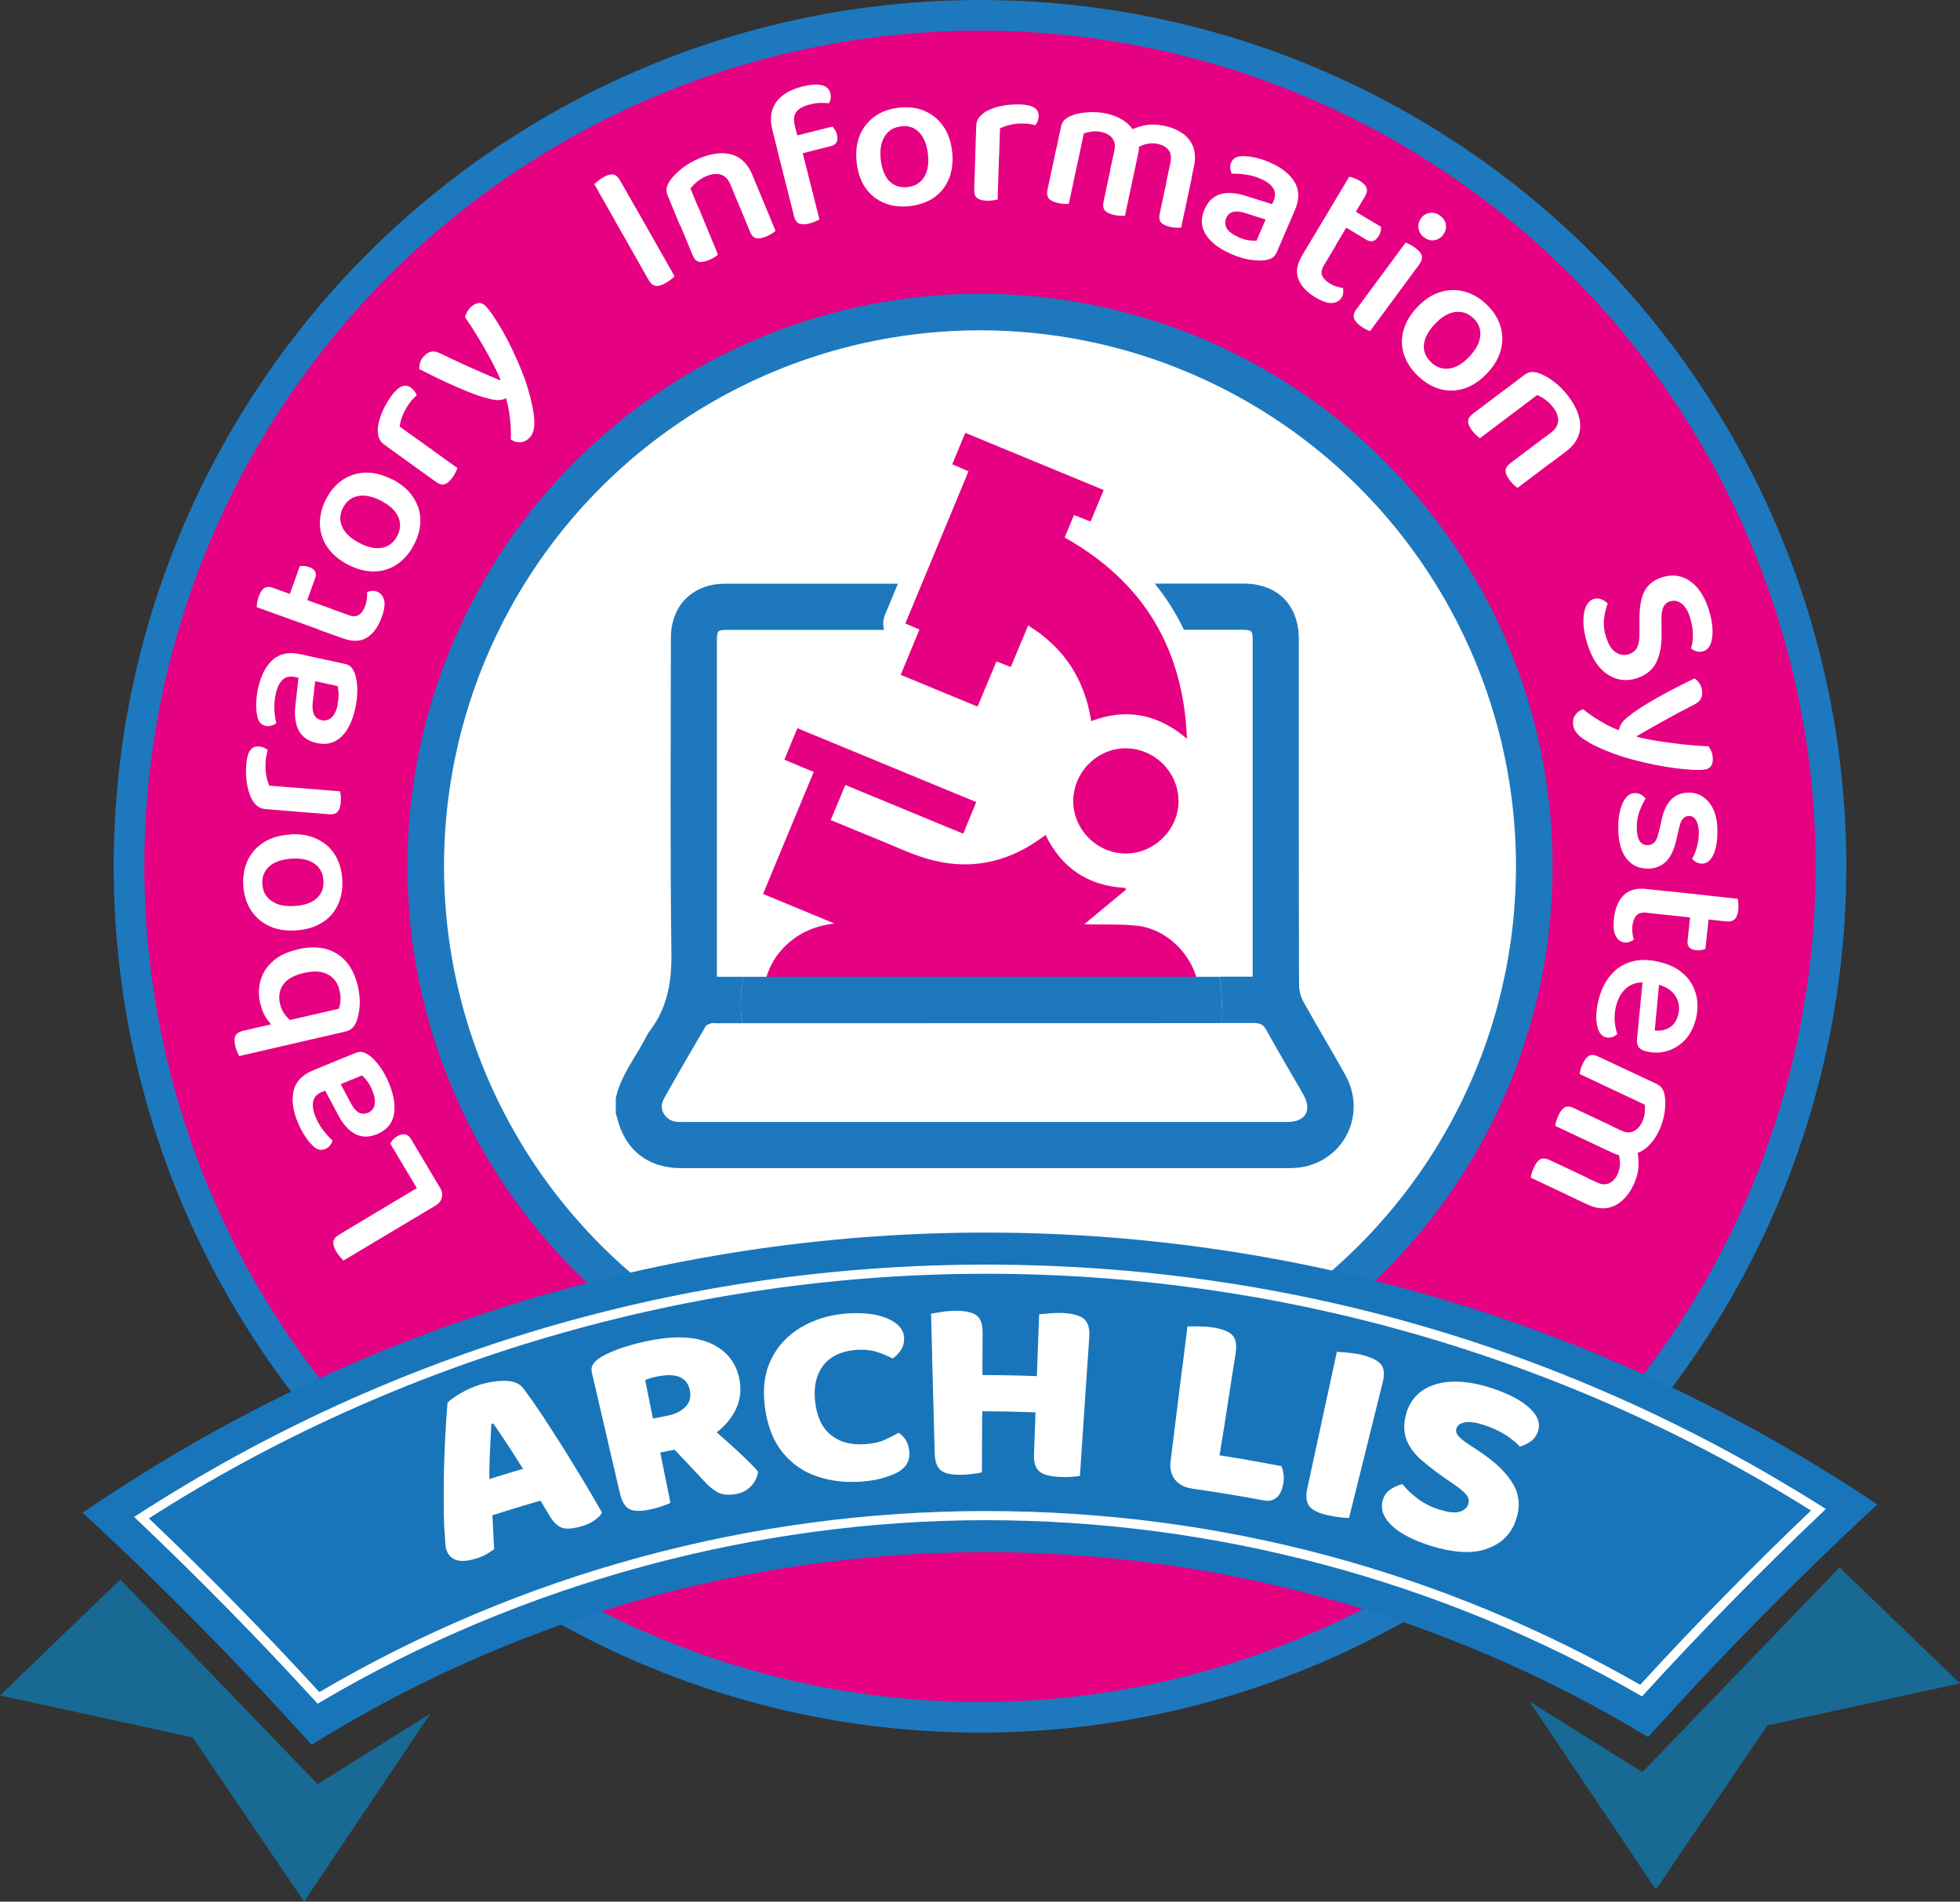
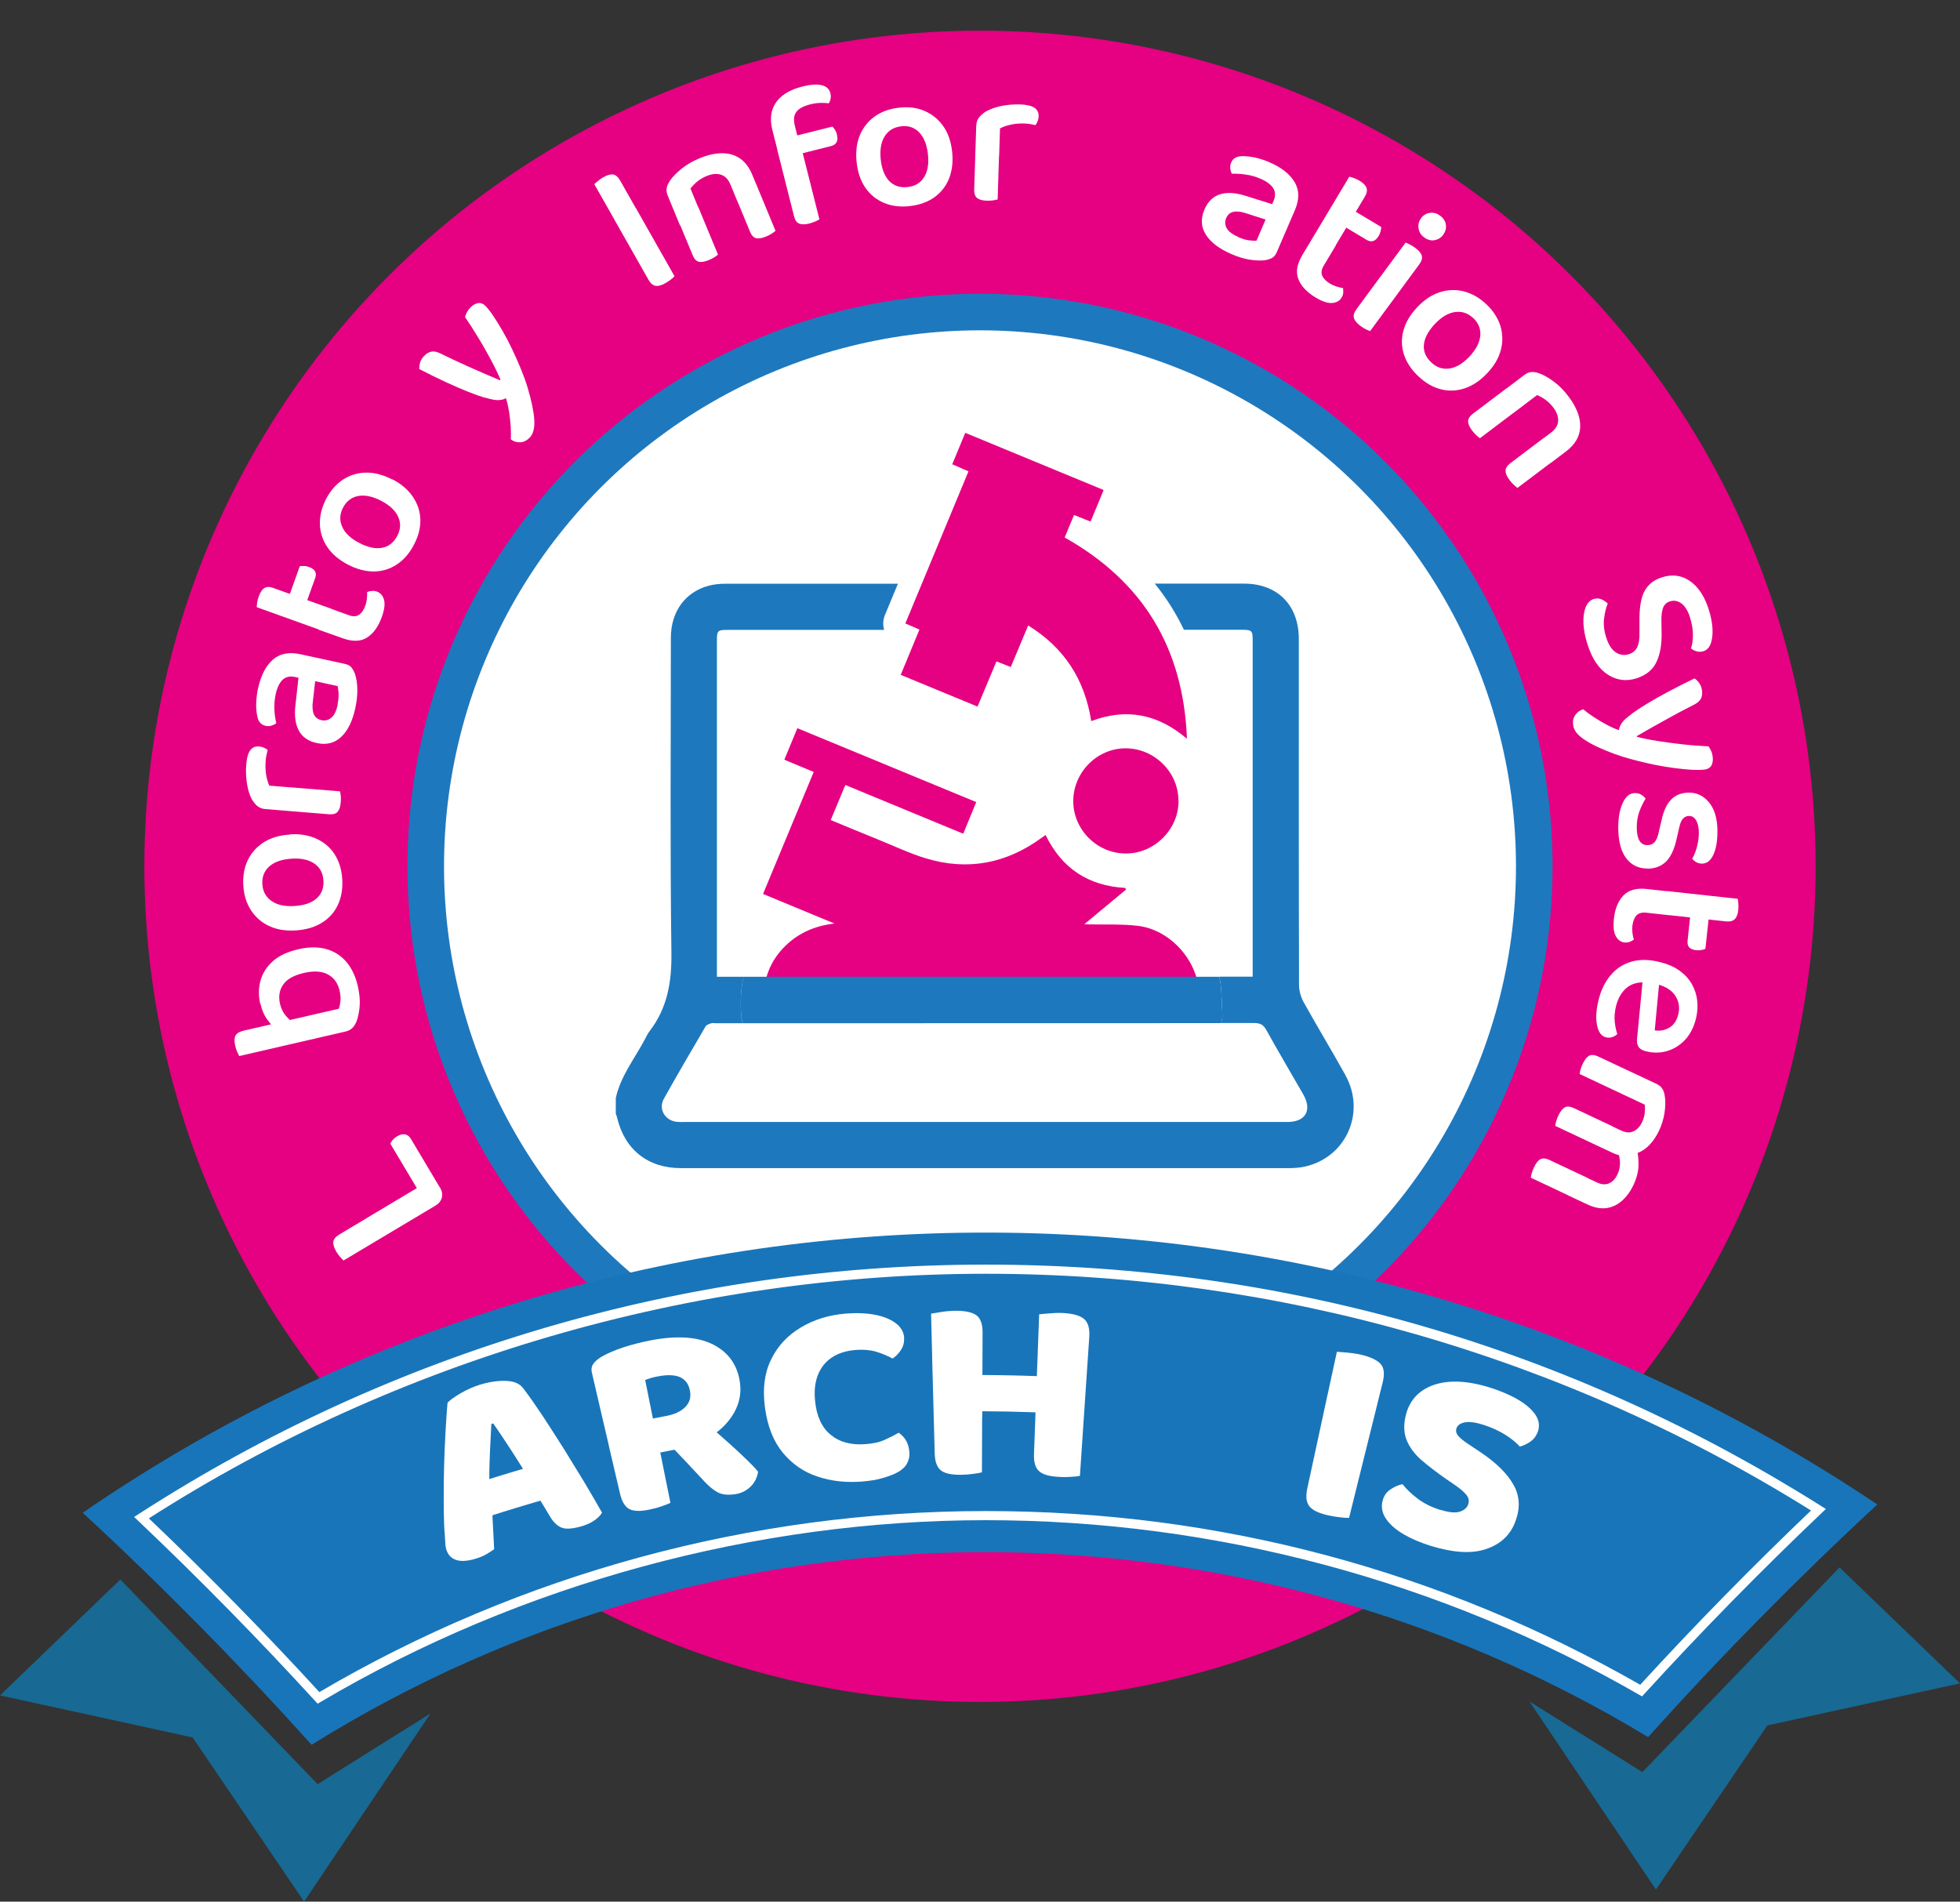
<svg xmlns="http://www.w3.org/2000/svg" id="Layer_2" data-name="Layer 2" viewBox="0 0 182.22 176.79">
  <rect x="0" y="0" width="182.22" height="176.79" fill="#333333" stroke="none" />
  <defs>
    <style>
      .cls-1 {
        fill: #fff;
      }

      .cls-2 {
        fill: #1e78be;
      }

      .cls-3 {
        fill: #1875ba;
      }

      .cls-4 {
        fill: #186993;
      }

      .cls-5 {
        fill: #e60082;
      }
    </style>
  </defs>
  <g id="Layer_1-2" data-name="Layer 1">
    <g>
      <g>
-         <circle class="cls-2" cx="91.11" cy="80.54" r="80.54" />
        <circle class="cls-5" cx="91.11" cy="80.54" r="77.69" />
        <circle class="cls-2" cx="91.11" cy="80.54" r="53.23" />
        <circle class="cls-1" cx="91.11" cy="80.54" r="49.83" />
        <g>
          <g>
            <path class="cls-3" d="M153.23,161.5c-38.38-23.25-86.46-22.85-124.26,.71-6.73-7.48-13.82-14.68-21.28-21.57,50-34.37,116.15-34.83,166.84-.77-7.46,6.91-14.57,14.13-21.31,21.63Z" />
            <path class="cls-1" d="M29.53,158.39l-.23-.25c-5.24-5.73-10.77-11.36-16.44-16.74l-.39-.37,.45-.29c23.48-15.16,50.7-23.17,78.73-23.17s54.36,7.76,77.64,22.43l.46,.29-.4,.38c-5.65,5.37-11.19,11.02-16.46,16.79l-.23,.25-.3-.17c-18.45-10.61-39.44-16.21-60.71-16.21s-43.14,5.84-61.83,16.89l-.3,.18Zm-15.69-17.23c5.46,5.2,10.79,10.63,15.85,16.15,18.75-11.01,40.16-16.83,61.96-16.83s42.34,5.58,60.84,16.15c5.09-5.56,10.43-11,15.88-16.2-23.03-14.4-49.55-22.01-76.72-22.01s-54.57,7.86-77.81,22.74Z" />
          </g>
          <polygon class="cls-4" points="171.02 145.72 152.69 164.75 142.19 158.18 153.95 175.67 164.31 160.41 182.22 156.5 171.02 145.72" />
          <polygon class="cls-4" points="11.19 146.84 29.53 165.87 40.03 159.29 28.27 176.79 17.91 161.53 0 157.62 11.19 146.84" />
        </g>
        <g>
          <g>
            <path class="cls-5" d="M70.99,94.41c-.19-2.29,.12-4.43,1.76-6.2,1.3-1.4,2.91-2.13,4.83-2.35-2.2-.91-4.39-1.82-6.64-2.75,1.57-3.79,3.13-7.54,4.71-11.34-.91-.38-1.79-.75-2.73-1.14,.4-.97,.79-1.91,1.21-2.93,5.54,2.29,11.05,4.56,16.63,6.87-.4,.98-.79,1.93-1.21,2.94-3.65-1.51-7.27-3-10.96-4.53-.46,1.1-.9,2.16-1.36,3.26,1.49,.61,2.93,1.22,4.38,1.8,1.49,.6,2.94,1.3,4.47,1.76,3.89,1.18,7.49,.48,10.77-1.92,.11-.08,.23-.16,.36-.25,1.5,3.1,3.97,4.73,7.4,4.92,.03,.05,.05,.1,.08,.15-1.29,1.07-2.58,2.14-3.88,3.22,.14,0,.32,.02,.5,.02,1.48,.03,2.97-.04,4.44,.13,2.99,.34,5.53,3.13,5.72,6.13,.05,.74,.06,1.47,.1,2.21h-40.59Z" />
            <path class="cls-5" d="M102.6,45.57c-.41,.99-.8,1.93-1.21,2.92-.51-.2-1.01-.4-1.54-.61-.3,.72-.59,1.42-.87,2.09,7.28,4.09,11.04,10.26,11.37,18.71-2.72-2.32-5.65-2.87-8.9-1.64-.6-3.86-2.5-6.82-5.86-8.89-.54,1.3-1.07,2.56-1.62,3.86-.44-.17-.86-.34-1.33-.52-.58,1.39-1.15,2.76-1.76,4.2-2.38-.98-4.73-1.96-7.14-2.95,.58-1.41,1.15-2.79,1.74-4.21-.44-.19-.85-.37-1.31-.57,1.96-4.72,3.9-9.41,5.87-14.14-.52-.22-1-.43-1.51-.66,.4-.97,.79-1.91,1.21-2.92,4.28,1.77,8.53,3.52,12.85,5.31Z" />
            <path class="cls-5" d="M109.57,74.46c0,2.65-2.24,4.89-4.89,4.89-2.68,0-4.89-2.2-4.9-4.86,0-2.7,2.23-4.94,4.9-4.92,2.67,.02,4.89,2.24,4.88,4.89Z" />
          </g>
          <g>
            <path class="cls-2" d="M125.07,99.93c-1.26-2.26-2.6-4.48-3.86-6.74-.27-.48-.44-1.08-.44-1.62-.03-10.72-.02-21.44-.02-32.17,0-3.14-1.98-5.14-5.09-5.14-2.77,0-5.53,0-8.3,0,1.07,1.32,1.97,2.75,2.71,4.29,1.79,0,3.58,0,5.37,0,.94,0,1.02,.07,1.02,.96,0,10.21,0,20.41,0,30.62v.67h-3.1c.09,.41,.15,.83,.18,1.26,.03,.53,.05,1.06,.07,1.57,0,.23,.02,.46,.03,.69,.01,.27-.03,.54-.12,.79,1.02,0,2.04,0,3.06,0,.56,0,.87,.14,1.15,.65,1.11,2.01,2.29,3.99,3.43,5.98,.85,1.48,.22,2.57-1.47,2.57-9.4,0-18.81,0-28.21,0-9.27,0-18.54,0-27.81,0-.27,0-.54,.01-.8-.02-1.07-.15-1.68-1.2-1.15-2.14,1.26-2.26,2.57-4.49,3.88-6.73,.09-.15,.34-.22,.53-.29,.12-.04,.27,0,.4,0,.84,0,1.68,0,2.52,0-.06-.17-.11-.35-.12-.55-.09-1.06-.12-2.39,.2-3.77h-2.48v-.74c0-10.16,0-20.32,0-30.49,0-.96,.06-1.02,1.02-1.02,4.84,0,9.68,0,14.53,0-.13-.44-.12-.92,.07-1.38l1.21-2.91c-5.35,0-10.71,0-16.06,0-.51,0-1.03,.05-1.52,.18-2.21,.59-3.53,2.42-3.53,4.85,0,9.74-.08,19.48,.05,29.22,.04,2.72-.35,5.15-2.01,7.32-.19,.25-.33,.53-.47,.81-.95,1.78-2.24,3.4-2.69,5.43v1.47c.04,.1,.09,.2,.11,.31,.7,3.01,2.86,4.74,5.95,4.74,18.83,0,37.66,0,56.49,0,.53,0,1.08-.04,1.59-.16,3.8-.9,5.61-5.06,3.68-8.5Z" />
            <path class="cls-2" d="M68.93,94.58c.02,.19,.06,.37,.12,.55,14.82,0,29.65,0,44.47-.01,.09-.25,.13-.52,.12-.79,0-.23-.02-.46-.03-.69-.02-.51-.04-1.04-.07-1.57-.03-.43-.09-.85-.18-1.26h-44.24c-.31,1.39-.28,2.71-.2,3.77Z" />
          </g>
        </g>
      </g>
      <g>
        <path class="cls-1" d="M37.46,113.89l-5.53,3.3c-.07-.07-.17-.18-.31-.34-.14-.15-.26-.32-.36-.5-.21-.36-.3-.66-.27-.91,.03-.25,.22-.47,.57-.68l4.74-2.83,1.17,1.96Zm-3.33-.67l6.11-3.65,.67,.84c.19,.32,.24,.63,.17,.93-.08,.3-.27,.55-.59,.74l-5.19,3.1-1.17-1.96Zm5.17-1.85l-3.01-5.04c.05-.11,.12-.24,.23-.36s.24-.24,.4-.33c.27-.16,.52-.22,.74-.18,.22,.05,.4,.18,.53,.4l2.71,4.55-1.61,.96Z" />
-         <path class="cls-1" d="M27.67,104.31c-.45-1.1-.57-2.07-.37-2.92,.2-.84,.81-1.47,1.82-1.89l3.93-1.61c.27-.11,.51-.13,.72-.06,.21,.07,.41,.18,.62,.33,.31,.24,.62,.58,.94,1.02s.6,.96,.85,1.57c.46,1.12,.6,2.1,.43,2.92-.17,.82-.69,1.41-1.55,1.77-.75,.31-1.43,.3-2.03-.01-.61-.32-1.14-.91-1.61-1.8l-1.19-2.24-.31,.13c-.46,.19-.73,.49-.81,.89-.07,.4,0,.89,.24,1.45,.18,.44,.41,.85,.7,1.22,.29,.37,.57,.69,.87,.96-.04,.15-.13,.3-.24,.45-.12,.15-.26,.26-.43,.33-.41,.17-.79,.07-1.16-.3-.28-.26-.54-.58-.78-.97-.25-.39-.46-.8-.63-1.23Zm6.95-2.92c-.14-.35-.31-.65-.49-.89-.18-.24-.35-.41-.48-.52l-1.97,.81,.87,1.65c.22,.45,.47,.77,.74,.95,.27,.18,.57,.2,.9,.07,.33-.13,.54-.37,.63-.72,.09-.34,.02-.79-.2-1.35Z" />
        <path class="cls-1" d="M26.79,97.13l-4.55,1.05c-.04-.08-.1-.2-.18-.37-.08-.17-.14-.36-.19-.58-.09-.41-.09-.72,.02-.94,.11-.22,.35-.37,.72-.46l3.69-.85,.5,2.15Zm-2.59-3.78c-.18-.76-.17-1.49,.02-2.19,.19-.69,.58-1.29,1.15-1.8,.57-.51,1.36-.88,2.37-1.11,.99-.23,1.86-.23,2.62-.01,.76,.22,1.38,.63,1.87,1.22,.49,.59,.84,1.34,1.04,2.23,.15,.67,.21,1.28,.17,1.82-.04,.54-.14,1.01-.27,1.39-.11,.29-.25,.51-.41,.67-.16,.16-.38,.27-.64,.33l-5.8,1.34-.5-2.15,5.68-1.31c.07-.18,.12-.42,.15-.71,.03-.3,0-.62-.08-.98-.16-.68-.51-1.18-1.07-1.49-.56-.31-1.3-.36-2.23-.15-.96,.22-1.61,.59-1.95,1.1-.35,.51-.44,1.1-.29,1.77,.1,.42,.26,.77,.5,1.06,.24,.29,.48,.52,.73,.69l-1.7,.56c-.24-.23-.49-.54-.76-.91-.26-.37-.46-.83-.58-1.38Z" />
        <path class="cls-1" d="M26.97,77.57c.93-.06,1.75,.08,2.46,.41,.71,.33,1.28,.81,1.69,1.46,.41,.64,.65,1.42,.7,2.33,.05,.89-.09,1.69-.42,2.38-.33,.7-.83,1.25-1.5,1.65-.66,.41-1.47,.64-2.41,.7-.94,.06-1.77-.08-2.47-.41-.71-.33-1.27-.82-1.69-1.47-.42-.65-.66-1.42-.71-2.32-.05-.88,.09-1.67,.43-2.36,.34-.69,.84-1.24,1.5-1.65,.66-.41,1.47-.65,2.41-.7Zm-2.58,4.63c.04,.67,.32,1.19,.85,1.56,.53,.37,1.23,.53,2.13,.47,.91-.05,1.59-.29,2.06-.7,.47-.41,.68-.97,.64-1.67-.04-.68-.32-1.21-.84-1.57-.52-.36-1.22-.52-2.12-.46s-1.58,.29-2.06,.71c-.48,.42-.7,.97-.66,1.66Z" />
        <path class="cls-1" d="M27.56,73.24l-.18,2.2-2.69-.22c-.31-.02-.56-.12-.75-.27-.2-.16-.37-.38-.54-.66-.2-.39-.35-.86-.44-1.44-.09-.57-.12-1.18-.06-1.83,.09-1.14,.48-1.68,1.17-1.62,.17,.01,.33,.05,.46,.11,.14,.06,.26,.13,.36,.21-.03,.12-.07,.27-.11,.45-.04,.18-.07,.37-.08,.57-.04,.45-.02,.88,.04,1.28,.07,.4,.17,.74,.3,1.02l2.53,.21Zm-.62-.05l4.67,.38c.03,.1,.05,.24,.07,.42,.02,.18,.02,.37,0,.58-.03,.42-.13,.71-.29,.9s-.43,.26-.81,.23l-3.94-.32,.31-2.19Z" />
        <path class="cls-1" d="M24,63.97c.25-1.16,.7-2.03,1.34-2.62,.65-.58,1.5-.76,2.57-.53l4.15,.9c.29,.06,.5,.18,.63,.35,.13,.17,.24,.38,.33,.63,.12,.38,.19,.83,.2,1.37s-.05,1.13-.19,1.78c-.26,1.19-.69,2.07-1.3,2.65s-1.37,.78-2.28,.58c-.79-.17-1.35-.56-1.67-1.16-.32-.6-.43-1.4-.31-2.39l.28-2.52-.32-.07c-.49-.11-.88-.01-1.17,.27-.29,.29-.5,.73-.63,1.33-.1,.47-.14,.94-.12,1.41,.02,.47,.08,.9,.18,1.28-.12,.1-.27,.18-.45,.23-.18,.06-.36,.06-.54,.02-.43-.09-.69-.39-.78-.9-.08-.37-.12-.78-.1-1.24,.02-.46,.08-.92,.17-1.37Zm7.38,1.52c.08-.37,.11-.71,.1-1.01-.02-.3-.05-.54-.1-.7l-2.08-.45-.21,1.85c-.07,.5-.04,.9,.08,1.2,.12,.3,.36,.49,.71,.57,.35,.08,.66,0,.93-.23,.27-.23,.47-.64,.59-1.23Z" />
        <path class="cls-1" d="M30.1,58.69l-6.23-2.24c0-.1,.01-.25,.04-.44s.08-.38,.15-.57c.14-.38,.31-.64,.52-.77,.21-.13,.49-.14,.85,0l5.42,1.94-.75,2.08Zm-3.45-2.64l1.22-3.41c.09-.02,.21-.03,.38-.02,.17,0,.33,.04,.49,.1,.29,.1,.48,.24,.56,.42,.09,.17,.09,.38,0,.61l-1.04,2.89-1.63-.58Zm3.72,.4l2.08,.75c.38,.14,.69,.12,.94-.05,.24-.17,.44-.46,.58-.86,.07-.18,.11-.4,.14-.63,.03-.24,.03-.44,.02-.62,.12-.05,.26-.08,.42-.1,.16-.02,.32,0,.5,.06,.32,.12,.54,.37,.65,.76,.11,.39,.04,.92-.2,1.59-.32,.9-.78,1.54-1.37,1.92-.59,.38-1.35,.4-2.27,.07l-2.22-.79,.75-2.08Z" />
        <path class="cls-1" d="M36.48,44.56c.83,.43,1.46,.97,1.9,1.62,.44,.65,.68,1.35,.7,2.12,.02,.77-.18,1.55-.6,2.35-.41,.79-.94,1.4-1.59,1.83-.64,.42-1.35,.64-2.13,.65-.78,0-1.59-.21-2.42-.64-.84-.44-1.47-.98-1.91-1.63-.44-.65-.67-1.36-.69-2.13-.02-.77,.17-1.56,.58-2.35,.41-.78,.94-1.38,1.58-1.8,.65-.42,1.36-.63,2.14-.64,.78-.01,1.59,.2,2.43,.64Zm-4.59,2.64c-.31,.6-.34,1.19-.08,1.77,.26,.59,.79,1.09,1.58,1.5,.8,.42,1.51,.57,2.13,.46,.61-.11,1.08-.48,1.41-1.1,.32-.61,.35-1.2,.09-1.78-.26-.58-.78-1.07-1.58-1.49-.79-.41-1.5-.56-2.13-.45-.63,.12-1.1,.48-1.42,1.09Z" />
-         <path class="cls-1" d="M39.22,41.14l-1.29,1.79-2.19-1.58c-.25-.18-.42-.39-.5-.62-.09-.24-.13-.52-.12-.84,.03-.43,.15-.92,.36-1.46,.22-.54,.51-1.07,.89-1.6,.67-.93,1.28-1.19,1.83-.79,.14,.1,.25,.21,.34,.33,.09,.12,.15,.25,.2,.37-.09,.09-.2,.2-.33,.33-.13,.13-.25,.28-.36,.44-.26,.37-.47,.74-.62,1.12-.15,.38-.24,.72-.27,1.03l2.06,1.48Zm-.51-.37l3.81,2.74c-.03,.1-.08,.23-.16,.39s-.18,.33-.3,.5c-.24,.34-.48,.54-.72,.62-.23,.07-.5,0-.81-.22l-3.21-2.31,1.39-1.72Z" />
        <path class="cls-1" d="M45.12,36.99c-.44-.13-.96-.31-1.58-.56s-1.31-.54-2.08-.9c-.77-.36-1.6-.76-2.48-1.22-.01-.2,.02-.41,.08-.62,.07-.21,.19-.41,.36-.59,.21-.22,.44-.36,.68-.41,.24-.05,.53,.01,.86,.18,.9,.44,1.81,.86,2.72,1.27s1.84,.81,2.8,1.21l.05-.05c-.22-.53-.51-1.14-.87-1.81s-.75-1.37-1.18-2.07c-.42-.7-.84-1.35-1.25-1.95,.05-.16,.11-.31,.18-.45,.08-.14,.18-.28,.3-.41,.21-.22,.44-.36,.69-.42,.25-.06,.49,.02,.72,.24,.2,.2,.44,.5,.72,.91,.28,.41,.57,.89,.88,1.42,.31,.54,.61,1.11,.9,1.72,.29,.61,.56,1.22,.81,1.83,.25,.61,.46,1.18,.62,1.72,.36,1.21,.57,2.21,.62,2.98,.05,.77-.09,1.33-.42,1.67-.26,.27-.55,.42-.87,.44-.32,.02-.62-.07-.89-.27,.02-.36,.01-.75-.01-1.2-.03-.44-.08-.89-.15-1.36-.08-.46-.17-.89-.29-1.27-.19,.11-.42,.17-.7,.18-.28,.01-.68-.06-1.21-.23Z" />
        <path class="cls-1" d="M58.42,22.7l-3.17-5.58c.07-.07,.19-.17,.35-.3,.16-.13,.32-.25,.49-.34,.37-.21,.68-.3,.92-.26,.24,.04,.46,.24,.66,.59l2.71,4.78-1.97,1.12Zm.69-3.37l3.6,6.35c-.07,.08-.18,.18-.33,.3-.15,.12-.32,.23-.51,.34-.37,.21-.68,.3-.93,.25-.24-.04-.46-.23-.65-.56l-3.16-5.57,1.97-1.12Z" />
        <path class="cls-1" d="M70.63,17.91l-2.06,.85-.65-1.58c-.21-.51-.51-.82-.9-.94-.39-.12-.82-.08-1.31,.12-.35,.14-.65,.32-.9,.53-.25,.21-.45,.42-.62,.63l1.07,2.6-2.04,.84-1.13-2.74c-.11-.27-.15-.51-.11-.73,.04-.21,.14-.45,.32-.71,.24-.35,.6-.72,1.07-1.1,.47-.38,1.03-.7,1.68-.97,1.14-.47,2.14-.58,2.99-.34,.85,.25,1.48,.87,1.89,1.86l.69,1.67Zm-5.7,1.36l1.82,4.4c-.08,.07-.19,.16-.34,.25-.15,.1-.33,.18-.52,.26-.39,.16-.7,.21-.93,.15-.24-.06-.43-.27-.57-.62l-1.49-3.6,2.04-.84Zm5.35-2.21l1.82,4.4c-.08,.07-.19,.16-.35,.26-.16,.1-.33,.19-.53,.27-.39,.16-.7,.21-.93,.15-.24-.06-.43-.27-.57-.62l-1.49-3.6,2.06-.85Z" />
        <path class="cls-1" d="M74.49,13.99l-2.07,.52-.6-2.37c-.19-.75-.19-1.4-.01-1.94,.18-.54,.51-.99,.99-1.35s1.07-.62,1.77-.8c.76-.19,1.37-.24,1.81-.13,.45,.1,.72,.35,.82,.74,.04,.18,.05,.35,.02,.52-.03,.17-.09,.31-.18,.43-.24-.04-.51-.05-.82-.04-.31,.01-.61,.06-.92,.14-.62,.16-1.04,.39-1.27,.7-.23,.31-.27,.74-.13,1.3l.57,2.28Zm-.09-.66l1.78,7.06c-.09,.06-.21,.13-.38,.2-.16,.07-.35,.13-.55,.19-.4,.1-.72,.1-.95,.01s-.39-.33-.48-.69l-1.57-6.22,2.14-.54Zm-.6-.66l3.58-.9c.08,.06,.16,.15,.24,.29,.09,.14,.15,.29,.19,.47,.07,.3,.06,.53-.04,.7-.1,.17-.27,.29-.51,.35l-3.05,.77-.42-1.68Z" />
        <path class="cls-1" d="M88.52,14.1c.1,.93,0,1.75-.28,2.48-.29,.73-.75,1.31-1.37,1.76-.62,.44-1.39,.72-2.29,.82-.89,.1-1.69,0-2.4-.3-.71-.3-1.29-.77-1.73-1.41-.44-.64-.71-1.43-.81-2.37-.1-.94,0-1.77,.29-2.49,.3-.72,.76-1.31,1.39-1.76,.63-.45,1.39-.73,2.28-.82,.88-.1,1.67,0,2.37,.31,.71,.31,1.28,.78,1.73,1.42,.45,.64,.72,1.43,.82,2.37Zm-4.75-2.35c-.67,.07-1.18,.38-1.52,.92-.34,.54-.46,1.26-.37,2.15,.1,.9,.37,1.57,.8,2.02,.44,.44,1,.63,1.7,.55,.68-.07,1.19-.38,1.53-.92,.34-.54,.46-1.25,.36-2.14-.1-.89-.37-1.56-.81-2.02-.44-.46-1.01-.65-1.69-.57Z" />
        <path class="cls-1" d="M92.9,13.85l-.15,4.69c-.1,.03-.24,.06-.42,.09-.18,.02-.37,.03-.58,.03-.42-.01-.72-.1-.91-.25-.19-.15-.28-.42-.27-.8l.13-3.95,2.2,.2Zm-.02,.63l-2.21-.07,.09-2.7c.01-.31,.09-.56,.24-.76,.15-.2,.36-.39,.63-.57,.38-.22,.85-.39,1.42-.52,.57-.12,1.18-.17,1.83-.15,1.14,.04,1.7,.4,1.68,1.08,0,.17-.03,.33-.09,.47-.05,.14-.12,.26-.2,.37-.12-.03-.27-.06-.46-.09-.18-.03-.37-.05-.57-.06-.45-.01-.88,.02-1.27,.11-.4,.09-.73,.2-1,.35l-.08,2.54Z" />
-         <path class="cls-1" d="M100.36,14.28l-.99,4.66c-.1,.02-.25,.02-.43,.01-.18,0-.37-.03-.58-.08-.41-.09-.69-.22-.85-.41-.16-.19-.2-.46-.12-.84l.81-3.81,2.16,.46Zm5.03,1.99l-2.18-.46,.39-1.82c.1-.48,.04-.86-.2-1.15-.23-.29-.57-.48-1.02-.57-.3-.06-.59-.08-.88-.04-.29,.04-.54,.1-.74,.18l-.58,2.75-2.16-.46,.61-2.88c.06-.29,.17-.51,.32-.66,.15-.16,.37-.29,.66-.41,.41-.16,.91-.27,1.49-.31,.58-.05,1.16,0,1.73,.11,.59,.12,1.11,.33,1.56,.61,.45,.28,.8,.64,1.03,1.07,.07,.09,.13,.18,.19,.26,.06,.09,.1,.18,.13,.29,.07,.19,.12,.41,.14,.66,.02,.25,0,.51-.05,.77l-.44,2.05Zm.19-.88l-.99,4.66c-.1,.02-.25,.02-.43,.01-.19,0-.38-.03-.59-.08-.41-.09-.69-.22-.85-.41-.16-.18-.2-.46-.12-.83l.81-3.81,2.18,.46Zm5.03,1.99l-2.18-.46,.39-1.82c.1-.48,.04-.86-.18-1.15-.22-.28-.55-.47-1-.57-.34-.07-.67-.07-1.01,0-.33,.07-.64,.2-.92,.38l-.79-1.58c.42-.22,.91-.4,1.47-.52,.56-.12,1.18-.1,1.88,.04,.62,.13,1.17,.36,1.64,.68,.47,.32,.81,.74,1.01,1.25,.2,.51,.23,1.13,.08,1.85l-.4,1.89Zm.19-.88l-.99,4.66c-.1,.01-.25,.02-.43,.01-.19,0-.38-.03-.59-.08-.41-.09-.69-.22-.85-.41-.16-.19-.2-.46-.12-.83l.81-3.81,2.18,.46Z" />
        <path class="cls-1" d="M118.05,15.1c1.09,.47,1.86,1.08,2.31,1.83,.45,.75,.45,1.62,.02,2.62l-1.68,3.9c-.12,.27-.27,.45-.47,.55-.2,.1-.42,.16-.68,.2-.39,.04-.85,.02-1.38-.06-.53-.09-1.1-.26-1.71-.53-1.11-.48-1.9-1.08-2.35-1.79-.45-.71-.5-1.49-.13-2.35,.32-.74,.81-1.21,1.46-1.41,.65-.2,1.45-.15,2.41,.16l2.42,.76,.13-.3c.2-.46,.18-.86-.04-1.2-.23-.34-.62-.63-1.19-.87-.44-.19-.89-.32-1.36-.38-.46-.07-.89-.09-1.29-.08-.07-.14-.12-.3-.14-.49-.02-.19,0-.37,.08-.54,.17-.41,.52-.6,1.04-.6,.38-.01,.79,.04,1.24,.14,.45,.11,.89,.25,1.31,.44Zm-2.92,6.95c.35,.15,.67,.25,.98,.29,.3,.04,.54,.05,.71,.03l.84-1.96-1.78-.57c-.48-.16-.87-.22-1.19-.15-.32,.06-.55,.26-.69,.58-.14,.33-.12,.64,.05,.95,.17,.31,.54,.58,1.09,.82Z" />
        <path class="cls-1" d="M124.19,22.82l-1.13,1.89c-.21,.35-.25,.66-.13,.93,.12,.27,.37,.52,.74,.74,.17,.1,.37,.19,.59,.26,.23,.07,.43,.12,.6,.14,.02,.13,.03,.27,.02,.43s-.06,.32-.16,.47c-.18,.29-.47,.46-.87,.49s-.91-.14-1.52-.5c-.82-.49-1.36-1.06-1.62-1.72s-.13-1.4,.37-2.24l1.21-2.02,1.89,1.13Zm-2.15-.71l3.4-5.68c.1,.02,.24,.06,.42,.12,.18,.06,.35,.15,.53,.25,.35,.21,.57,.43,.65,.66,.09,.23,.04,.51-.16,.84l-2.96,4.94-1.89-1.13Zm3.26-2.87l3.11,1.86c0,.09-.01,.21-.05,.38-.04,.16-.1,.32-.19,.46-.16,.26-.33,.42-.52,.47-.19,.05-.39,.01-.6-.11l-2.63-1.58,.89-1.48Z" />
        <path class="cls-1" d="M130.24,26.9l-2.86,3.88c-.1-.03-.23-.08-.39-.16-.16-.08-.33-.19-.51-.32-.33-.24-.53-.48-.6-.72-.08-.24,0-.51,.22-.82l2.34-3.18,1.79,1.32Zm-2.47-.4l2.91-3.95c.09,.04,.22,.1,.39,.18,.17,.08,.33,.19,.5,.31,.34,.25,.54,.49,.61,.72,.07,.23-.01,.51-.24,.83l-2.38,3.23-1.79-1.32Zm4.34-6.21c.21-.29,.49-.45,.82-.5,.34-.05,.66,.04,.95,.26,.32,.23,.5,.51,.54,.85,.05,.33-.04,.64-.25,.93-.2,.28-.47,.44-.8,.5-.33,.06-.66-.03-.97-.26-.3-.22-.47-.5-.52-.84-.05-.34,.02-.65,.23-.93Z" />
        <path class="cls-1" d="M138.25,34.71c-.64,.68-1.33,1.14-2.07,1.39-.74,.25-1.49,.28-2.23,.09-.74-.19-1.44-.59-2.1-1.22-.65-.61-1.09-1.29-1.33-2.02-.23-.73-.25-1.48-.04-2.23,.2-.75,.63-1.47,1.28-2.16,.65-.69,1.34-1.15,2.09-1.39,.74-.24,1.49-.27,2.24-.08,.75,.19,1.45,.59,2.1,1.2,.64,.61,1.07,1.28,1.3,2.01,.22,.74,.24,1.48,.04,2.24s-.62,1.48-1.27,2.16Zm-1.29-5.14c-.49-.46-1.05-.65-1.69-.56-.63,.09-1.26,.46-1.87,1.11-.62,.66-.96,1.3-1.02,1.92-.06,.62,.17,1.17,.68,1.65,.5,.47,1.06,.66,1.69,.57,.63-.09,1.25-.46,1.86-1.11,.61-.65,.95-1.29,1.01-1.93,.06-.63-.16-1.19-.66-1.66Z" />
        <path class="cls-1" d="M141.39,37.87l-3.8,2.87c-.09-.06-.2-.15-.33-.27-.13-.12-.26-.27-.39-.43-.25-.33-.38-.62-.38-.87,0-.25,.15-.48,.45-.71l3.11-2.35,1.33,1.76Zm2.76,5.17l-1.34-1.77,1.36-1.03c.44-.33,.67-.7,.69-1.11,.02-.4-.13-.82-.45-1.24-.23-.3-.48-.55-.74-.73-.26-.19-.52-.33-.77-.43l-2.24,1.7-1.33-1.76,2.36-1.79c.23-.18,.46-.28,.68-.29,.22-.02,.47,.02,.76,.13,.4,.14,.84,.4,1.33,.76,.49,.36,.94,.82,1.36,1.38,.75,.99,1.11,1.92,1.09,2.81-.02,.88-.46,1.65-1.32,2.3l-1.44,1.09Zm.73-.55l-3.8,2.87c-.09-.06-.2-.15-.34-.28-.14-.13-.27-.28-.39-.44-.25-.33-.38-.62-.38-.87,0-.25,.15-.48,.45-.71l3.11-2.35,1.34,1.77Z" />
        <path class="cls-1" d="M149.33,59.27c.22,.69,.52,1.15,.91,1.39,.38,.24,.78,.29,1.19,.16,.37-.12,.64-.34,.79-.67,.15-.33,.22-.78,.2-1.35v-1.29c0-.63,.05-1.2,.17-1.72,.11-.51,.32-.95,.63-1.31,.31-.36,.74-.63,1.3-.81,.95-.3,1.81-.19,2.58,.34,.77,.53,1.36,1.4,1.75,2.62,.21,.65,.33,1.26,.36,1.81,.03,.55-.03,1.01-.16,1.39-.14,.37-.36,.61-.68,.71-.21,.07-.42,.07-.62,.02-.21-.06-.39-.15-.54-.28,.12-.34,.18-.76,.18-1.27,0-.51-.1-1.05-.27-1.61-.19-.61-.46-1.04-.79-1.29-.33-.25-.69-.32-1.08-.2-.3,.1-.51,.29-.63,.58-.11,.29-.17,.7-.16,1.24l.02,1.09c.02,1.1-.14,2.01-.48,2.73-.34,.72-.96,1.22-1.84,1.51-.96,.31-1.85,.19-2.68-.34-.83-.53-1.46-1.47-1.89-2.81-.23-.71-.35-1.37-.38-1.96-.02-.6,.05-1.1,.21-1.5,.17-.4,.41-.65,.74-.76,.26-.08,.5-.07,.73,.03,.23,.1,.42,.23,.58,.39-.16,.38-.27,.85-.34,1.4-.07,.55,0,1.15,.21,1.79Z" />
        <path class="cls-1" d="M151.7,66.36c.37-.27,.83-.58,1.4-.92,.57-.35,1.22-.72,1.97-1.12,.75-.4,1.57-.82,2.47-1.25,.17,.11,.31,.26,.44,.44,.13,.18,.21,.4,.25,.64,.05,.3,.02,.57-.09,.79-.11,.22-.33,.42-.66,.58-.9,.45-1.78,.92-2.65,1.41-.87,.48-1.76,.98-2.65,1.5v.07c.57,.15,1.23,.28,1.99,.4,.76,.12,1.54,.22,2.36,.31,.81,.09,1.58,.14,2.31,.18,.1,.13,.18,.27,.24,.42,.07,.14,.11,.31,.14,.49,.05,.3,.02,.57-.08,.81-.11,.23-.32,.38-.63,.43-.28,.04-.66,.05-1.16,.03-.49-.03-1.05-.08-1.66-.16s-1.25-.19-1.91-.32c-.66-.14-1.31-.29-1.95-.46-.64-.17-1.22-.35-1.74-.54-1.19-.44-2.11-.87-2.75-1.3-.65-.42-1.01-.87-1.08-1.34-.06-.38,0-.7,.18-.96,.18-.27,.43-.45,.75-.55,.27,.23,.59,.47,.96,.71,.37,.24,.76,.48,1.17,.7,.41,.22,.81,.4,1.19,.53,.03-.22,.12-.44,.27-.67,.16-.23,.46-.51,.92-.83Z" />
        <path class="cls-1" d="M153.23,80.75c-.85,.01-1.52-.29-2.01-.92-.49-.62-.75-1.54-.77-2.74-.02-.98,.12-1.79,.4-2.41,.28-.63,.67-.95,1.14-.95,.21,0,.4,.04,.57,.14,.17,.09,.32,.22,.43,.38-.22,.35-.41,.75-.58,1.2-.17,.46-.25,.97-.24,1.55,.02,1.05,.35,1.58,1,1.57,.28,0,.5-.1,.67-.29,.16-.19,.28-.48,.36-.87l.26-1.09c.18-.89,.48-1.54,.89-1.97,.41-.43,.96-.65,1.64-.66,.76-.01,1.39,.29,1.9,.91,.51,.62,.77,1.49,.78,2.62,0,.59-.04,1.11-.15,1.57-.11,.46-.27,.83-.48,1.09s-.47,.4-.78,.41c-.21,0-.39-.04-.55-.13-.16-.09-.29-.2-.39-.33,.1-.15,.19-.35,.29-.61,.1-.26,.18-.55,.24-.86,.06-.31,.09-.63,.09-.95,0-.48-.09-.86-.25-1.14-.16-.28-.38-.42-.68-.41-.21,0-.39,.09-.54,.25-.15,.16-.27,.43-.35,.81l-.22,.96c-.21,1-.53,1.72-.97,2.18-.44,.45-1.02,.69-1.73,.7Z" />
        <path class="cls-1" d="M155.22,85.09l-2.19-.24c-.4-.04-.7,.05-.9,.27-.2,.22-.32,.55-.37,.98-.02,.19-.02,.41,.01,.65,.03,.24,.07,.44,.13,.61-.11,.07-.23,.14-.38,.2-.15,.06-.31,.08-.5,.06-.34-.04-.61-.23-.8-.59-.2-.35-.25-.89-.18-1.59,.1-.95,.4-1.68,.89-2.19,.49-.51,1.22-.71,2.19-.6l2.34,.26-.24,2.19Zm-.25-2.25l6.58,.72c.03,.1,.05,.25,.06,.43,.02,.19,.01,.38,0,.59-.04,.4-.15,.69-.33,.87s-.45,.25-.83,.21l-5.72-.63,.24-2.19Zm3.97,1.77l-.39,3.6c-.08,.04-.2,.08-.36,.11-.16,.03-.33,.04-.5,.02-.3-.03-.52-.13-.65-.27s-.17-.35-.15-.59l.33-3.05,1.72,.19Z" />
        <path class="cls-1" d="M154.31,90.79l-.47,5c.47,.08,.92,0,1.34-.24,.42-.24,.7-.65,.85-1.25,.15-.62,.06-1.19-.26-1.7-.33-.52-.89-.88-1.68-1.09l-.91-.16c-.8-.08-1.44,.07-1.93,.47-.49,.4-.82,.97-1.01,1.72-.12,.5-.16,.98-.12,1.44,.05,.46,.13,.84,.24,1.15-.13,.13-.29,.23-.48,.29-.19,.06-.37,.07-.56,.02-.3-.07-.52-.27-.68-.6-.15-.33-.23-.74-.24-1.22,0-.49,.06-1.03,.21-1.62,.22-.92,.59-1.69,1.11-2.31,.51-.63,1.16-1.05,1.93-1.28,.77-.23,1.66-.22,2.66,.03,.73,.18,1.34,.44,1.83,.8,.49,.35,.88,.77,1.15,1.25,.27,.48,.44,.99,.5,1.54,.06,.55,.02,1.11-.12,1.68-.19,.77-.52,1.42-.98,1.93-.47,.51-1.02,.86-1.66,1.06-.64,.2-1.32,.21-2.03,.03-.33-.08-.56-.23-.68-.43s-.16-.46-.12-.77l.58-6.01,1.54,.28Z" />
        <path class="cls-1" d="M146.63,111.52l-4.31-2.03c0-.1,.04-.25,.09-.43,.05-.18,.12-.36,.21-.55,.18-.38,.37-.62,.59-.74,.22-.11,.5-.09,.84,.07l3.53,1.66-.95,2.01Zm2.27-4.82l-4.31-2.03c0-.1,.04-.25,.09-.43,.05-.18,.12-.36,.21-.55,.18-.38,.38-.62,.59-.74s.5-.09,.84,.07l3.53,1.66-.95,2.01Zm-3.09,4.44l.95-2.01,1.68,.79c.44,.21,.83,.24,1.16,.09s.59-.43,.78-.84c.15-.31,.22-.64,.23-.98s-.05-.67-.16-.98l1.72-.41c.12,.46,.17,.98,.16,1.55-.01,.57-.17,1.18-.47,1.82-.27,.58-.62,1.06-1.04,1.44s-.9,.62-1.45,.7c-.55,.08-1.15-.03-1.82-.35l-1.75-.82Zm5.36-9.26l-4.31-2.03c0-.1,.04-.24,.08-.42,.05-.17,.12-.36,.21-.54,.18-.38,.38-.62,.59-.74,.22-.11,.5-.09,.84,.07l3.53,1.66-.94,2Zm-3.09,4.44l.95-2.01,1.68,.79c.44,.21,.83,.23,1.17,.07,.33-.16,.6-.45,.79-.86,.13-.28,.21-.56,.24-.85s.03-.55,0-.76l-2.54-1.2,.94-2,2.66,1.25c.27,.13,.46,.28,.57,.46,.12,.18,.2,.43,.24,.73,.07,.44,.05,.94-.03,1.52-.09,.57-.26,1.13-.51,1.66-.26,.54-.57,1-.95,1.38-.38,.38-.8,.63-1.27,.76-.1,.05-.2,.09-.3,.12-.1,.04-.2,.05-.31,.06-.2,.03-.43,.02-.68-.01-.25-.03-.49-.11-.74-.22l-1.9-.89Z" />
      </g>
      <g>
        <path class="cls-1" d="M45.68,132.4c-.02,.48-.05,1.01-.08,1.58-.03,.57-.06,1.17-.08,1.8-.03,.63-.03,1.28-.03,1.94,.09,.93,.19,1.87,.29,2.8,0,.34,.01,.67,.03,.99,.02,.32,.04,.62,.05,.91,.01,.29,.03,.56,.04,.83,.02,.27,.03,.53,.04,.78-.19,.13-.4,.27-.63,.41-.23,.15-.53,.28-.87,.4-.79,.27-1.43,.34-1.92,.22-.49-.13-.82-.43-.99-.9-.08-.21-.12-.44-.13-.68-.01-.24-.03-.51-.05-.83-.05-.54-.08-1.24-.09-2.1-.01-.87-.01-1.81,0-2.82,.01-1.01,.04-2,.08-2.98,.04-.97,.09-1.85,.14-2.63,.05-.78,.09-1.35,.13-1.72,.25-.25,.66-.55,1.23-.88,.57-.33,1.16-.59,1.76-.78,.88-.27,1.71-.39,2.46-.36,.76,.03,1.29,.27,1.61,.72,.54,.71,1.13,1.56,1.78,2.53,.64,.98,1.3,2.01,1.98,3.08,.67,1.08,1.31,2.13,1.93,3.15,.61,1.03,1.15,1.95,1.61,2.77-.14,.25-.39,.5-.74,.74-.35,.24-.79,.43-1.32,.57-.79,.21-1.37,.23-1.75,.06-.38-.17-.72-.5-1.01-.99-.42-.69-.83-1.39-1.26-2.08-.4-.76-.8-1.51-1.2-2.27-.35-.56-.69-1.1-1.02-1.61-.34-.51-.66-1-.96-1.46-.31-.46-.59-.88-.86-1.26-.05,.02-.1,.03-.16,.05Zm-.95,5.35c1.83-.59,3.67-1.14,5.52-1.66,.47,1.01,.94,2.02,1.4,3.03-2.55,.7-5.08,1.48-7.6,2.32,.21-1.23,.44-2.46,.68-3.69Z" />
        <path class="cls-1" d="M56.98,136.01c-.65-2.79-1.3-5.59-1.95-8.38-.08-.33-.03-.61,.14-.85,.17-.23,.42-.44,.73-.63,.57-.33,1.24-.62,2.03-.88,.79-.26,1.65-.48,2.57-.66,2.49-.48,4.46-.32,5.86,.42,1.41,.74,2.21,1.92,2.43,3.49,.14,.98-.04,1.9-.51,2.76-.48,.86-1.17,1.59-2.08,2.19-.9,.6-1.95,1.01-3.15,1.24-2.03,.39-4.06,.81-6.08,1.28Zm4.08-2.58c.42,2.1,.84,4.19,1.27,6.29-.17,.08-.44,.19-.8,.31-.36,.13-.74,.23-1.13,.31-.84,.18-1.47,.17-1.88-.04-.41-.21-.7-.69-.87-1.41-.35-1.5-.7-2.99-1.05-4.49,1.48-.35,2.97-.67,4.46-.97Zm.93-1.8c.72-.14,1.29-.4,1.7-.8,.41-.4,.57-.9,.46-1.51-.11-.61-.4-1.03-.89-1.27-.49-.23-1.2-.27-2.14-.08-.23,.04-.43,.09-.6,.14-.17,.05-.35,.11-.54,.18,.24,1.2,.48,2.39,.72,3.59,.43-.09,.86-.17,1.29-.25Zm3.87,.84c.46,.42,.92,.83,1.38,1.23,.46,.4,.9,.8,1.31,1.18,.41,.38,.78,.74,1.12,1.07,.34,.33,.61,.62,.81,.87-.09,.57-.33,1.04-.72,1.41-.39,.37-.85,.6-1.39,.68-.7,.11-1.26,.05-1.68-.19-.42-.24-.83-.58-1.23-1.02-1.15-1.25-2.32-2.49-3.52-3.71,1.3-.52,2.61-1.02,3.93-1.51Z" />
        <path class="cls-1" d="M84.05,124.42c.02,.41-.08,.77-.3,1.1-.22,.33-.47,.59-.77,.78-.46-.25-.96-.46-1.51-.63-.55-.16-1.17-.22-1.87-.17-.91,.07-1.67,.3-2.27,.71-.6,.4-1.03,.95-1.3,1.64-.26,.69-.35,1.49-.25,2.41,.14,1.42,.63,2.47,1.46,3.14,.82,.68,1.89,.96,3.22,.86,.69-.05,1.27-.17,1.74-.38,.47-.21,.92-.43,1.35-.68,.3,.2,.54,.46,.71,.77,.17,.32,.27,.69,.29,1.11,.02,.37-.07,.72-.26,1.04-.19,.32-.51,.59-.98,.83-.29,.15-.71,.3-1.24,.46-.54,.16-1.19,.27-1.96,.33-1.48,.11-2.85-.04-4.12-.47-1.27-.42-2.34-1.16-3.21-2.21-.87-1.05-1.44-2.47-1.67-4.26-.22-1.68-.04-3.14,.57-4.39,.6-1.25,1.52-2.25,2.76-2.99,1.23-.74,2.65-1.18,4.22-1.3,1.11-.08,2.07-.03,2.87,.15,.8,.18,1.41,.46,1.85,.83,.44,.37,.66,.81,.68,1.31Z" />
        <path class="cls-1" d="M86.81,131.81c-.08-3.23-.17-6.45-.25-9.68,.22-.04,.54-.09,.97-.16,.43-.07,.84-.1,1.25-.11,.91-.01,1.57,.13,1.97,.4,.4,.28,.6,.81,.6,1.61-.01,2.62-.02,5.25-.03,7.87-1.5,0-3,.01-4.5,.05Zm4.52-5.68c-.01,3.58-.03,7.17-.04,10.75-.18,.05-.46,.1-.84,.15-.38,.05-.77,.08-1.17,.08-.86,0-1.46-.13-1.82-.42-.35-.29-.54-.81-.56-1.56-.08-2.98-.16-5.96-.24-8.94,1.56-.04,3.11-.06,4.67-.05Zm-2.6,5.08c-.02-1.12-.03-2.24-.04-3.36,3.46-.05,6.92,.02,10.37,.21-.06,1.12-.12,2.24-.18,3.36-3.38-.18-6.76-.25-10.14-.21Zm7.52,.65c.12-3.22,.24-6.45,.36-9.67,.22-.02,.55-.06,.98-.09,.43-.04,.85-.05,1.25-.03,.91,.05,1.56,.23,1.94,.55,.38,.32,.54,.87,.49,1.67-.18,2.6-.35,5.21-.53,7.81-1.5-.1-3-.18-4.5-.23Zm4.87-5.38c-.24,3.58-.48,7.15-.72,10.73-.19,.04-.47,.07-.85,.09-.38,.03-.77,.03-1.17,0-.86-.05-1.45-.22-1.79-.54-.34-.31-.49-.84-.46-1.59,.11-2.98,.22-5.96,.33-8.94,1.56,.06,3.11,.14,4.67,.24Z" />
-         <path class="cls-1" d="M109.2,132.91c.4-3.2,.8-6.4,1.2-9.6,.22,0,.55,0,.98,0,.43,0,.85,.03,1.25,.08,.91,.13,1.54,.36,1.9,.7,.36,.33,.47,.9,.35,1.68-.4,2.59-.81,5.19-1.21,7.78-1.49-.23-2.98-.44-4.47-.63Zm5.33-4.94c-.55,3.5-1.09,7-1.64,10.5-.68-.03-1.37-.06-2.05-.08-.71-.1-1.24-.37-1.6-.83-.36-.46-.5-1.03-.41-1.72,.35-2.84,.71-5.68,1.06-8.52,1.55,.19,3.09,.41,4.64,.65Zm-3.21,7.02c2.61,.37,5.22,.81,7.82,1.32,.08,.2,.15,.45,.19,.76,.04,.31,.03,.63-.04,.96-.12,.59-.34,1-.66,1.24-.32,.24-.71,.31-1.16,.22-2.2-.42-4.41-.78-6.63-1.09,.16-1.13,.32-2.27,.48-3.4Z" />
        <path class="cls-1" d="M122.24,135.13c.68-3.15,1.36-6.31,2.05-9.46,.22,.02,.55,.04,.98,.08,.43,.04,.85,.1,1.24,.19,.9,.21,1.51,.5,1.84,.86,.33,.36,.39,.93,.2,1.71-.63,2.55-1.27,5.1-1.9,7.64-1.47-.36-2.94-.71-4.41-1.02Zm5.77-4.44c-.86,3.48-1.73,6.96-2.59,10.43-.19,0-.48-.02-.86-.06-.38-.04-.77-.11-1.16-.2-.84-.2-1.4-.47-1.68-.84-.28-.37-.34-.92-.18-1.65,.63-2.92,1.26-5.83,1.89-8.75,1.53,.33,3.06,.69,4.58,1.06Z" />
        <path class="cls-1" d="M133.93,140.37c.8,.25,1.4,.3,1.81,.16,.41-.14,.66-.37,.76-.68,.1-.31,.05-.6-.16-.86-.21-.26-.53-.55-.96-.85-.31-.22-.63-.43-.95-.65-.87-.61-1.63-1.19-2.28-1.75-.65-.57-1.11-1.19-1.38-1.87-.27-.68-.29-1.48-.05-2.39,.36-1.33,1.21-2.25,2.59-2.73,1.38-.47,3.13-.4,5.21,.25,1.02,.32,1.9,.7,2.64,1.14,.73,.43,1.27,.91,1.6,1.41,.33,.5,.4,1.02,.21,1.56-.14,.38-.36,.68-.67,.9-.31,.22-.64,.38-1,.48-.3-.34-.74-.71-1.32-1.08-.58-.37-1.25-.68-2.01-.93-.78-.25-1.38-.33-1.8-.24-.42,.08-.68,.27-.77,.57-.07,.23-.01,.46,.17,.68,.19,.22,.47,.45,.86,.71,.41,.27,.82,.55,1.23,.82,1.46,.98,2.48,2,3.05,3.02,.58,1.02,.64,2.14,.19,3.37-.47,1.3-1.4,2.16-2.76,2.61-1.36,.45-3.05,.33-5.11-.3-.97-.3-1.82-.66-2.55-1.09-.73-.43-1.27-.91-1.63-1.44-.36-.54-.46-1.09-.31-1.67,.12-.46,.36-.81,.73-1.05,.37-.25,.74-.41,1.12-.49,.37,.47,.85,.93,1.44,1.37,.59,.44,1.28,.78,2.06,1.02Z" />
      </g>
    </g>
  </g>
</svg>